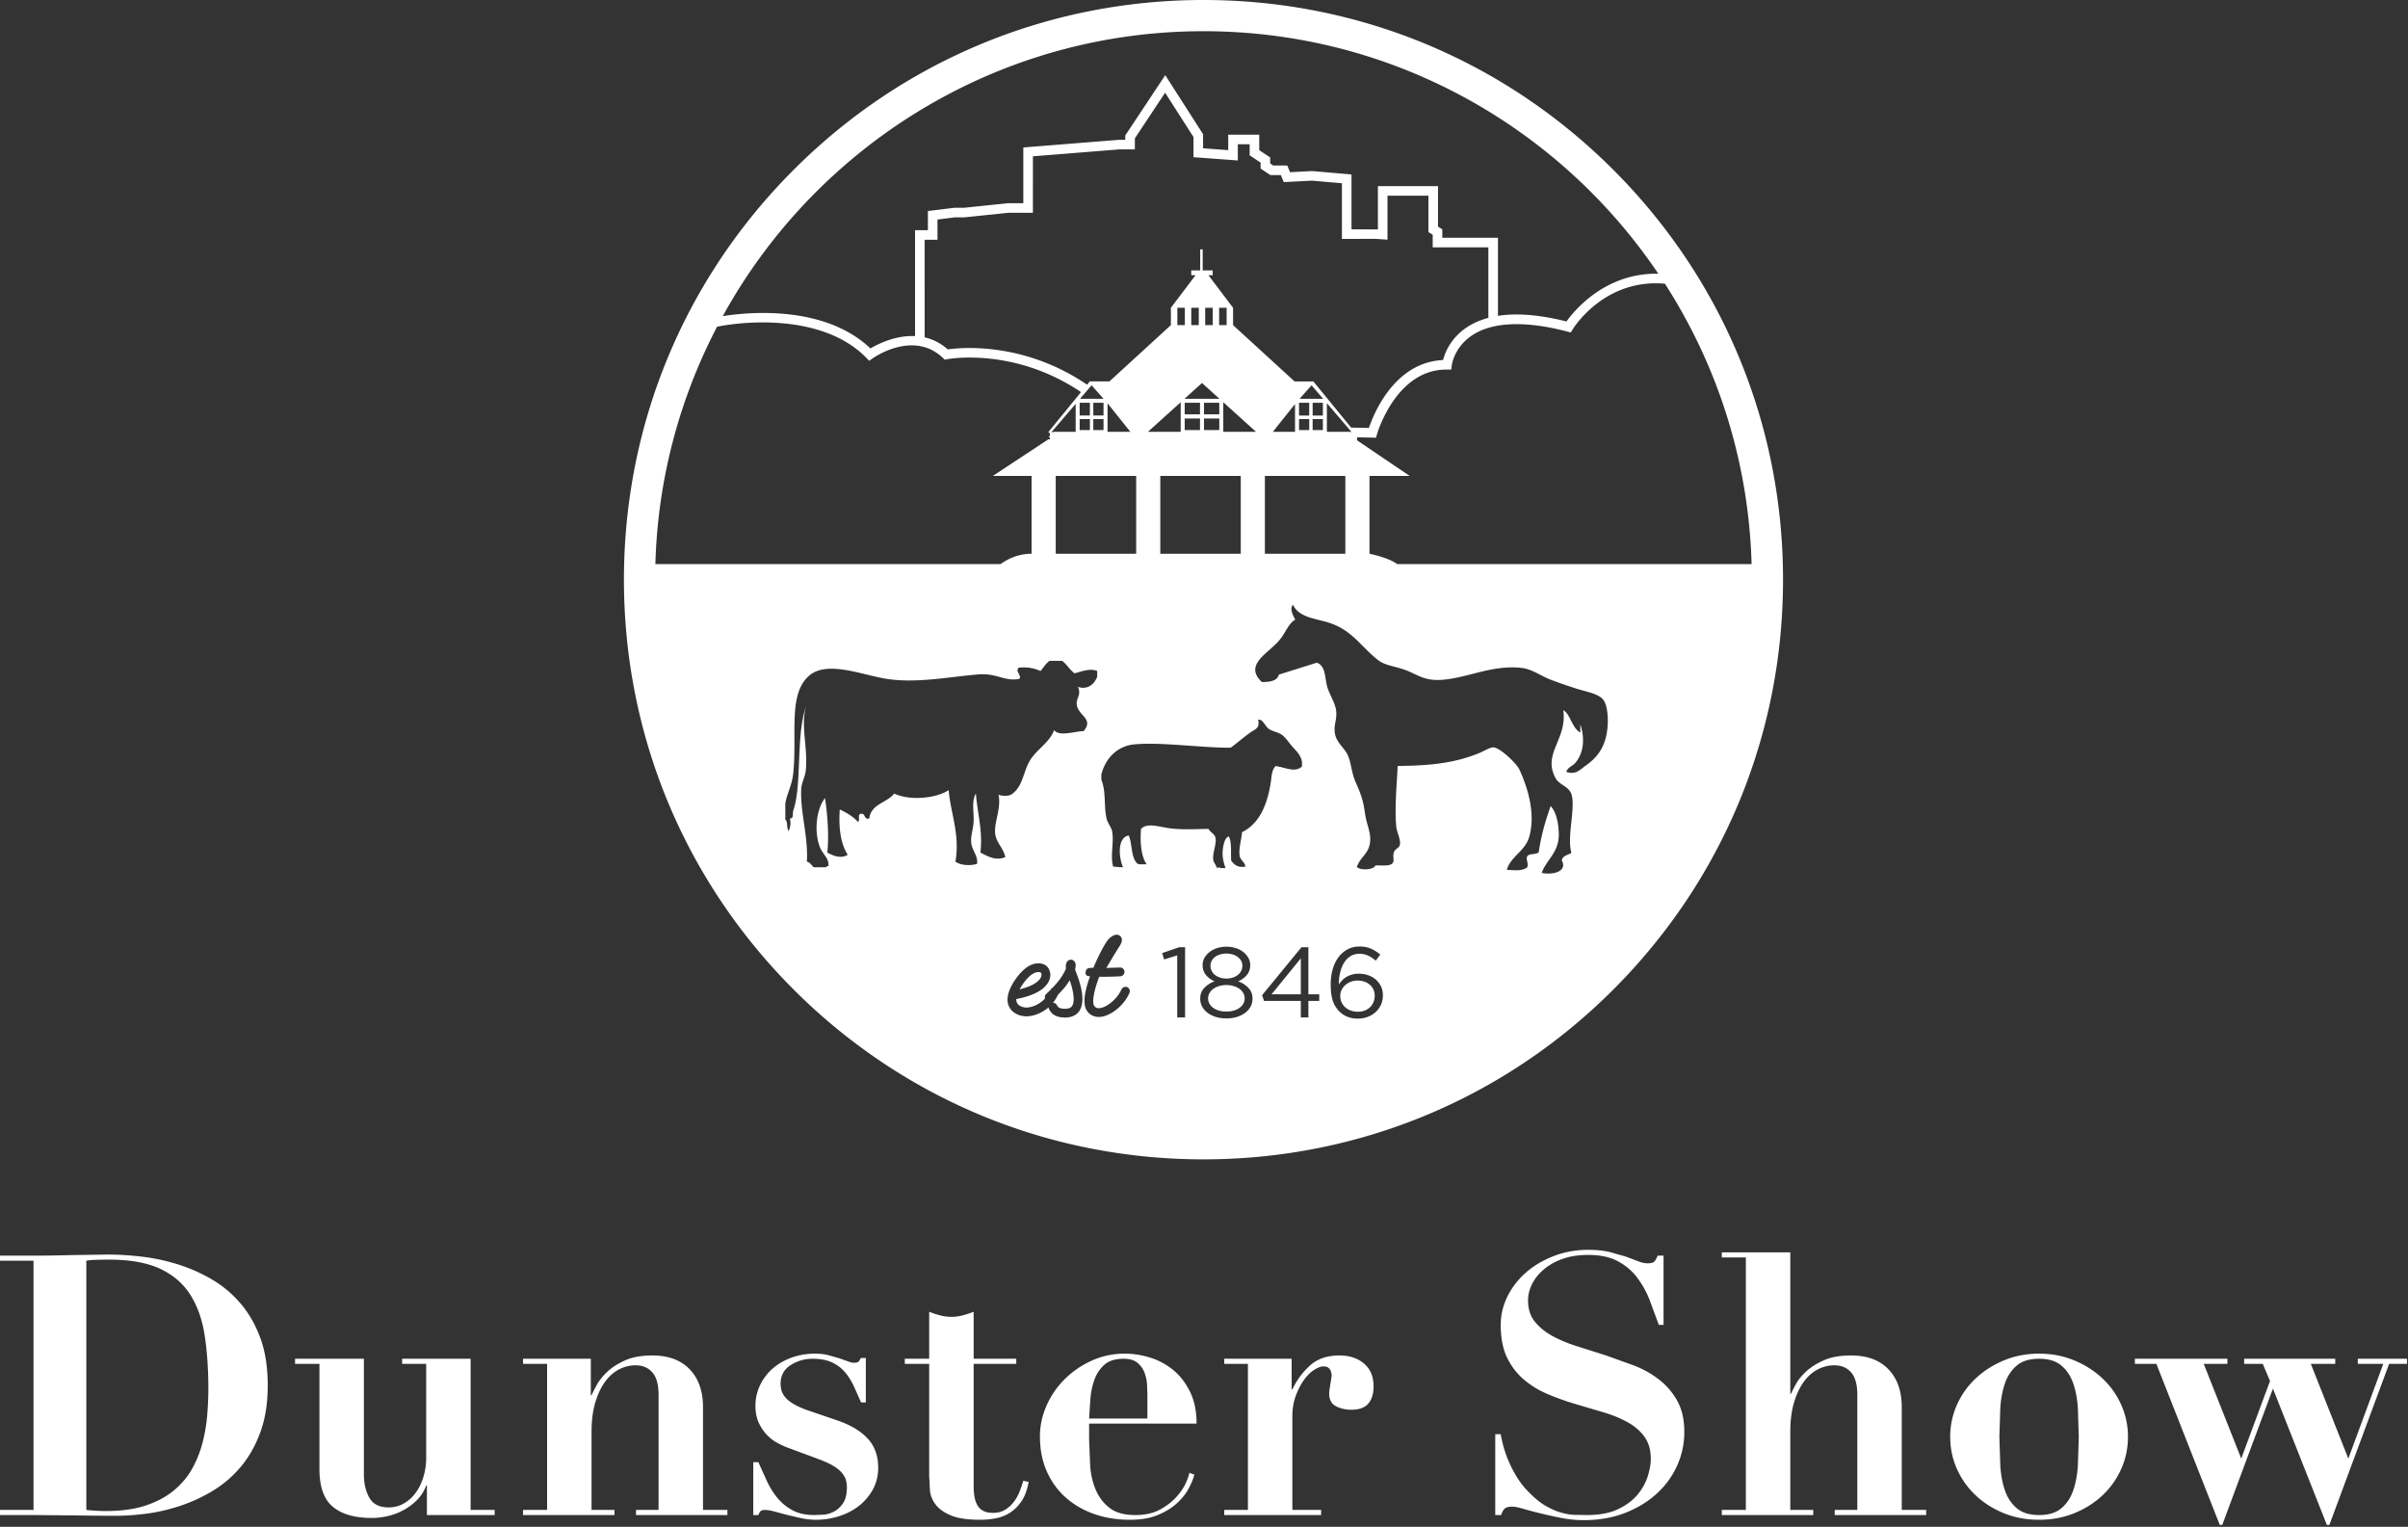
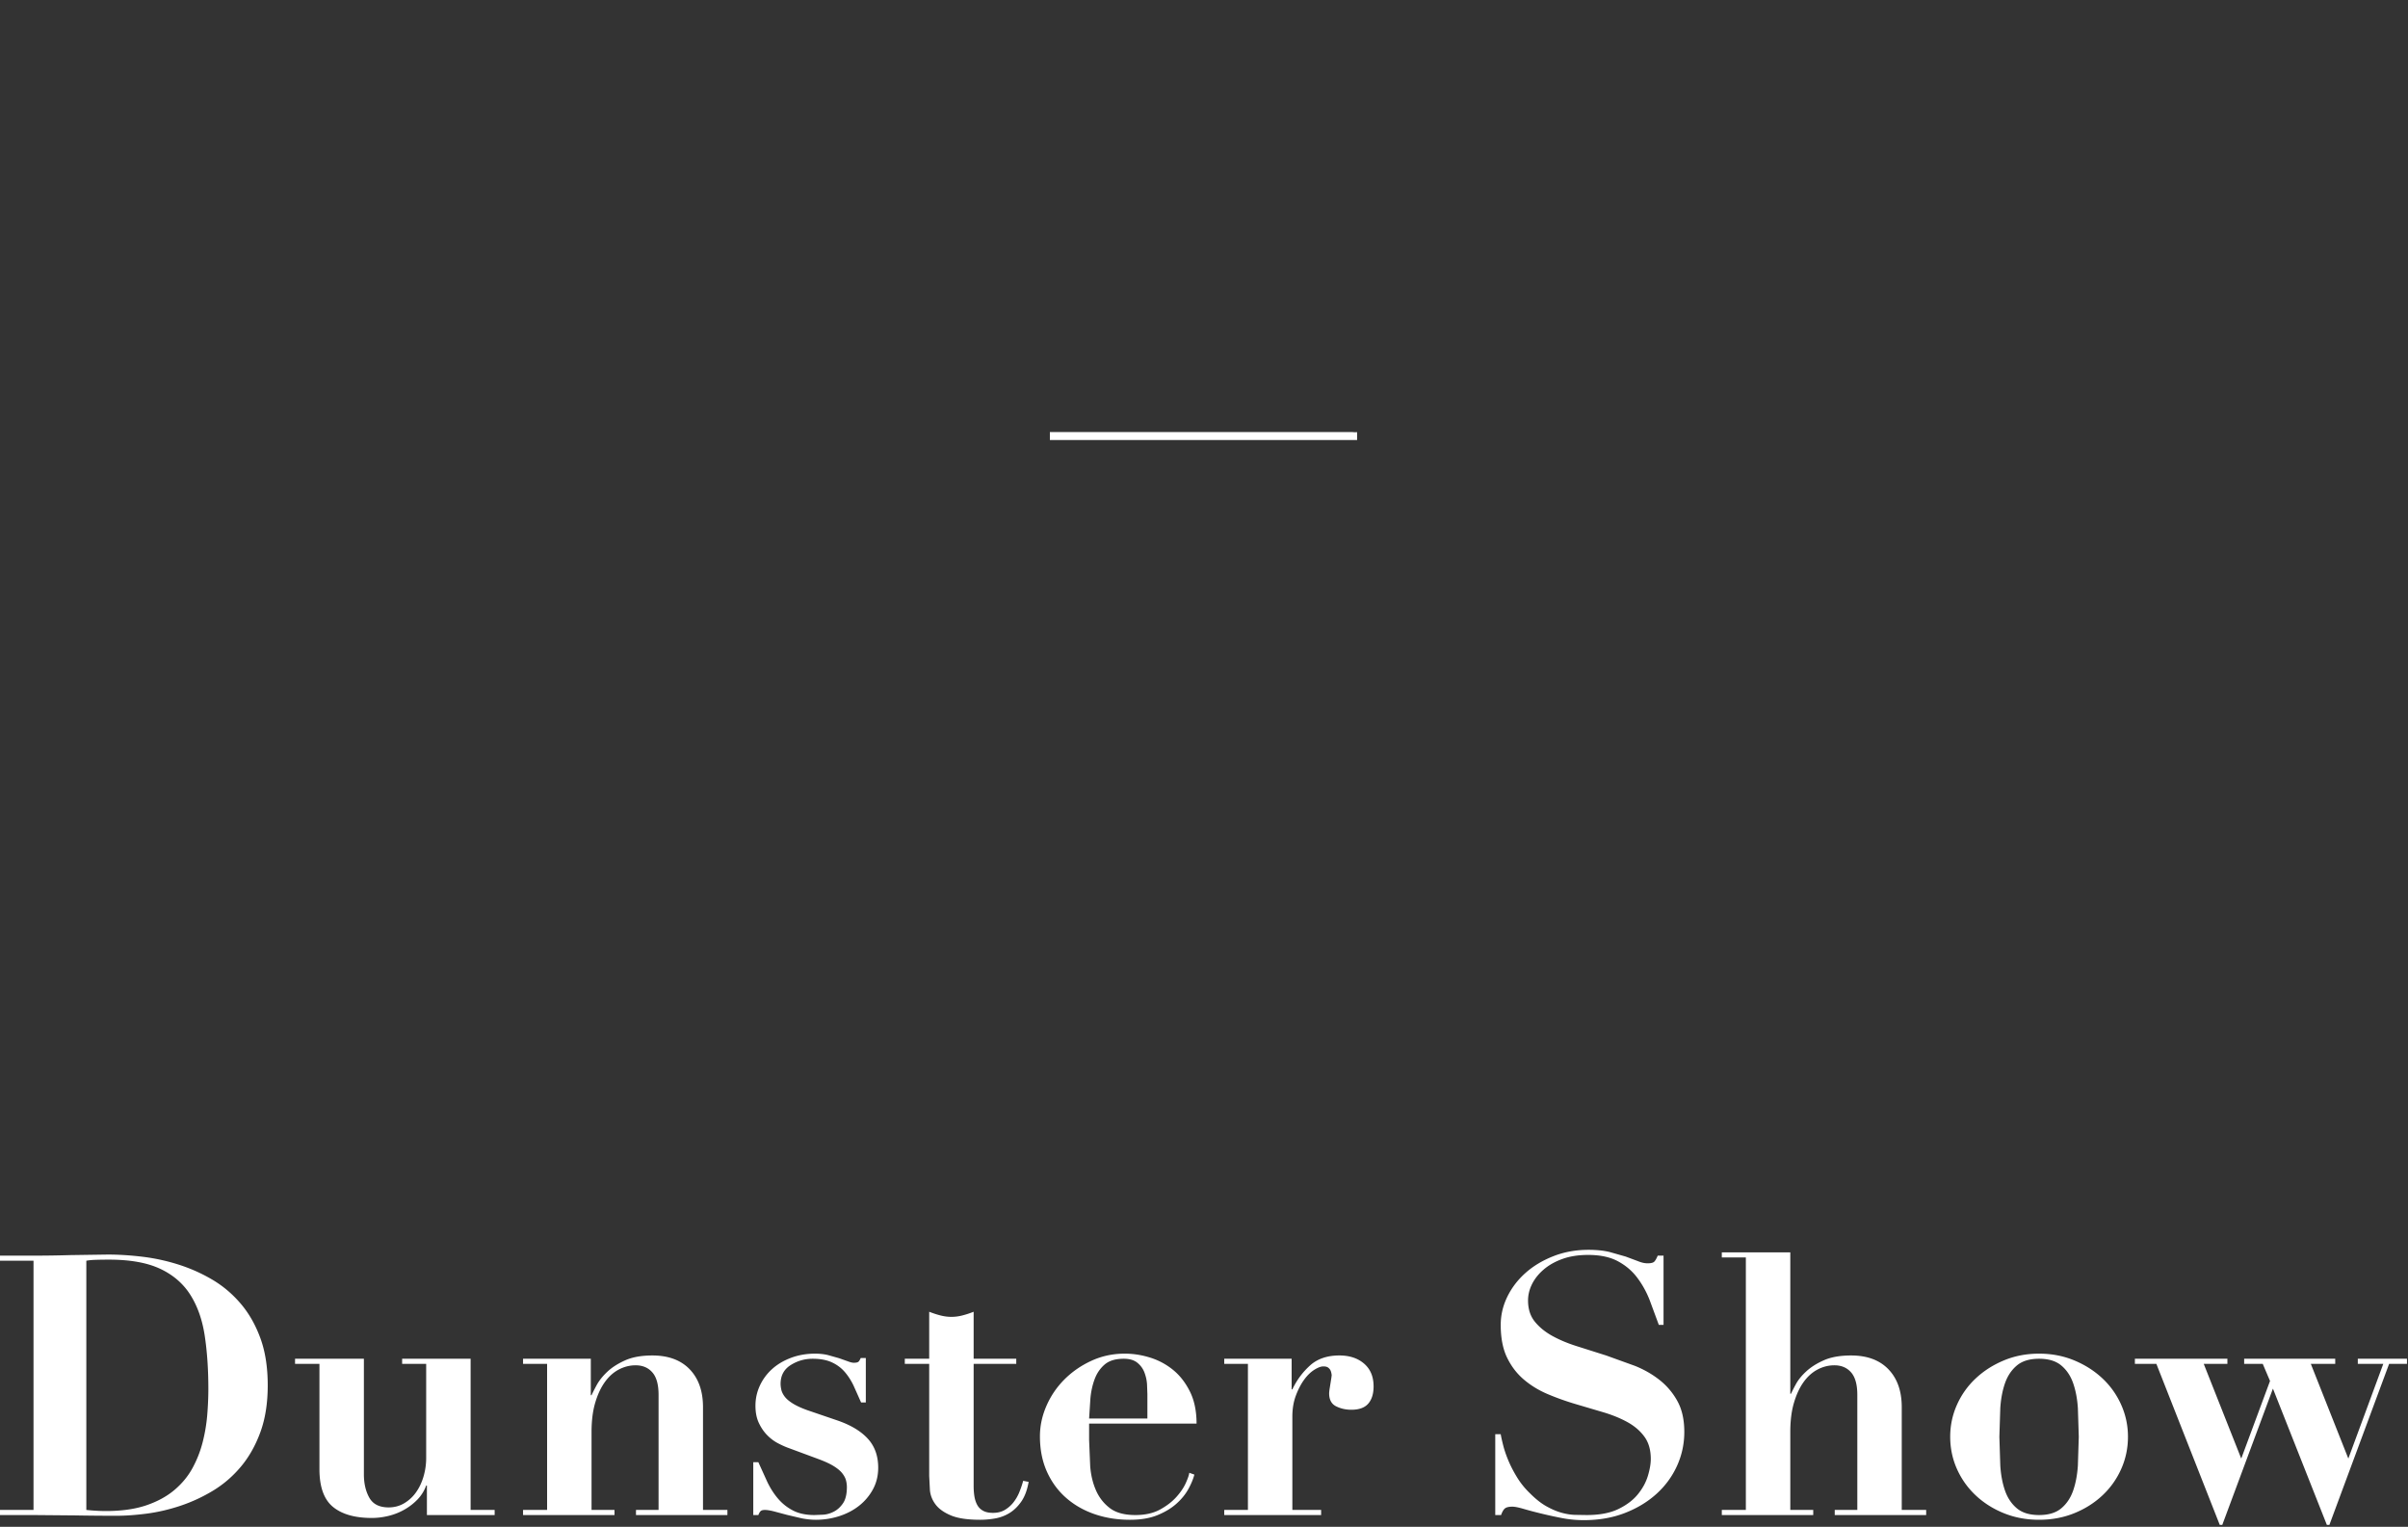
<svg xmlns="http://www.w3.org/2000/svg" width="672" height="426" fill="#fff" fill-rule="evenodd">
  <rect width="100%" height="100%" fill="#333333" stroke="none" />
  <path d="M29.479 421.595c4.406 0 8.166-.523 11.284-1.576s5.742-2.474 7.877-4.269 3.828-3.847 5.083-6.149a31.07 31.07 0 0 0 2.847-7.269 45.99 45.99 0 0 0 1.271-7.625c.204-2.54.306-4.928.306-7.165 0-5.49-.341-10.452-1.017-14.892s-2.018-8.233-4.016-11.385-4.813-5.573-8.438-7.269-8.385-2.543-14.282-2.543c-1.357 0-2.577.019-3.659.053s-1.966.12-2.643.253v69.53c1.964.204 3.762.306 5.387.306h0zM0 351.759v-1.422h9.352c3.456 0 6.913-.052 10.37-.154l10.367-.151c3.049 0 6.267.204 9.657.609a54.84 54.84 0 0 1 10.064 2.187 45.61 45.61 0 0 1 9.454 4.217c2.983 1.761 5.624 4.001 7.929 6.71s4.132 5.929 5.489 9.656 2.034 8.1 2.034 13.114c0 4.947-.68 9.287-2.034 13.011s-3.169 6.948-5.438 9.657-4.864 4.947-7.778 6.708a45.15 45.15 0 0 1-9.097 4.22c-3.151 1.05-6.269 1.78-9.351 2.185s-5.947.611-8.59.611c-3.864 0-7.71-.036-11.538-.104l-11.538-.1H0v-1.424h9.352v-69.53H0zm101.55 27.345v32.224c0 2.576.508 4.761 1.525 6.556s2.811 2.694 5.386 2.694c1.559 0 2.982-.371 4.27-1.118a10.67 10.67 0 0 0 3.304-3c.914-1.257 1.627-2.725 2.135-4.421a18.32 18.32 0 0 0 .763-5.287v-26.227h-6.71v-1.421h19.112v42.185h6.707v1.424h-18.906v-8.234h-.203a10.96 10.96 0 0 1-2.44 3.915c-1.085 1.115-2.322 2.066-3.711 2.845a17.12 17.12 0 0 1-4.421 1.727c-1.56.374-3.086.56-4.576.56-4.744 0-8.369-1.033-10.875-3.1s-3.763-5.573-3.763-10.522v-29.379h-6.809v-1.421h19.212zm51.13 42.185v-40.763h-6.709v-1.422h18.908v10.165h.204c.269-.609.744-1.539 1.421-2.793s1.661-2.493 2.949-3.714 2.949-2.286 4.982-3.201 4.573-1.371 7.622-1.371c4.474 0 7.946 1.288 10.421 3.862s3.71 6.098 3.71 10.572v28.665h6.81v1.424h-25.514v-1.424h6.303v-32.122c0-2.846-.578-4.928-1.73-6.25s-2.71-1.984-4.675-1.984c-1.626 0-3.185.39-4.676 1.171s-2.794 1.947-3.913 3.507-2.017 3.491-2.694 5.793-1.016 5.017-1.016 8.131v21.754h6.404v1.424h-25.516v-1.424h6.709zm58.956-13.316l2.493 5.49c.844 1.764 1.843 3.321 2.998 4.675s2.541 2.459 4.167 3.303 3.624 1.272 5.997 1.272l2.44-.102c1.017-.065 2.016-.358 2.999-.865s1.83-1.285 2.541-2.336 1.069-2.558 1.069-4.526a7.4 7.4 0 0 0-.257-1.878c-.168-.643-.525-1.304-1.066-1.984s-1.34-1.335-2.388-1.98-2.491-1.307-4.322-1.984l-8.234-3.049c-.948-.34-1.965-.797-3.049-1.372s-2.083-1.338-2.998-2.286-1.677-2.085-2.287-3.408-.916-2.897-.916-4.727c0-1.965.407-3.825 1.221-5.589a14.21 14.21 0 0 1 3.404-4.625c1.458-1.322 3.22-2.373 5.287-3.151s4.321-1.171 6.759-1.171c1.287 0 2.492.136 3.609.408l3.051.862 2.439.865c.711.274 1.27.408 1.676.408.745 0 1.221-.134 1.424-.408s.373-.575.507-.915h1.424v12.402h-1.32l-2.086-4.675c-.71-1.492-1.56-2.796-2.539-3.917-.984-1.116-2.188-1.996-3.61-2.639s-3.187-.967-5.285-.967c-2.237 0-4.287.596-6.151 1.78s-2.795 2.932-2.795 5.234c0 .475.067 1.016.203 1.628s.441 1.235.914 1.878 1.22 1.289 2.237 1.931 2.371 1.273 4.067 1.882l8.64 2.95c3.66 1.285 6.439 2.981 8.336 5.08s2.846 4.779 2.846 8.032c0 2.234-.493 4.251-1.475 6.047a14.79 14.79 0 0 1-3.862 4.575c-1.592 1.254-3.441 2.221-5.539 2.898a21.18 21.18 0 0 1-6.507 1.014c-1.22 0-2.542-.134-3.965-.405l-4.117-.967-3.608-.964c-1.085-.272-1.931-.408-2.54-.408-.544 0-.933.102-1.17.306s-.458.577-.662 1.118h-1.423v-14.74h1.423zm50.778-40.964c1.048.269 2.083.408 3.099.408s2.05-.139 3.1-.408a25.26 25.26 0 0 0 3.102-1.017v13.113h11.892v1.421h-11.892v34.056c0 1.016.065 1.965.203 2.845s.389 1.678.761 2.391.915 1.27 1.628 1.675 1.641.609 2.795.609c1.287 0 2.389-.269 3.304-.812a8.75 8.75 0 0 0 2.388-2.083 11.66 11.66 0 0 0 1.678-2.898c.439-1.082.796-2.135 1.066-3.151l1.526.305c-.406 2.305-1.103 4.153-2.084 5.54s-2.101 2.456-3.354 3.204-2.593 1.233-4.016 1.471a24.69 24.69 0 0 1-4.066.355c-3.525 0-6.251-.405-8.184-1.22s-3.352-1.827-4.27-3.047-1.439-2.542-1.575-3.964l-.203-3.964v-31.312h-6.809v-1.421h6.809v-13.113c1.017.406 2.05.745 3.102 1.017m57.789 21.957l-.102-2.746c-.069-1.085-.306-2.169-.712-3.254s-1.067-1.996-1.982-2.743-2.186-1.119-3.812-1.119c-2.305 0-4.083.544-5.337 1.626s-2.186 2.459-2.795 4.118-1.001 3.454-1.169 5.388l-.357 5.539h16.266v-6.809zm-16.266 12.807l.306 7.368c.202 2.477.746 4.714 1.625 6.71s2.169 3.643 3.865 4.931 4.064 1.931 7.115 1.931c2.71 0 4.996-.507 6.86-1.523s3.388-2.187 4.575-3.509 2.066-2.624 2.644-3.912.897-2.237.964-2.848l1.424.509c-.339 1.288-.914 2.66-1.727 4.116s-1.934 2.814-3.355 4.068-3.185 2.305-5.286 3.152-4.642 1.267-7.624 1.267c-3.525 0-6.811-.525-9.86-1.573s-5.71-2.577-7.98-4.576-4.05-4.437-5.337-7.319-1.931-6.151-1.931-9.809c0-2.913.61-5.759 1.83-8.539a23.87 23.87 0 0 1 5.033-7.369c2.138-2.135 4.639-3.862 7.52-5.184s5.981-1.984 9.302-1.984c2.372 0 4.743.374 7.116 1.119a19 19 0 0 1 6.404 3.457c1.896 1.56 3.455 3.574 4.675 6.046s1.83 5.441 1.83 8.898h-29.988v4.573zm56.519-22.669v8.539h.203c1.219-2.573 2.862-4.792 4.93-6.658s4.795-2.796 8.183-2.796c2.846 0 5.149.761 6.914 2.287s2.641 3.642 2.641 6.352c0 2.033-.49 3.627-1.473 4.779s-2.558 1.728-4.727 1.728c-1.558 0-2.984-.319-4.27-.965s-1.931-1.847-1.931-3.608c0-.204.033-.559.1-1.069l.258-1.625.251-1.576.103-.813c-.071-.543-.169-.969-.304-1.272s-.358-.575-.662-.813-.762-.355-1.371-.355c-.679 0-1.528.321-2.544.964s-1.965 1.576-2.845 2.796-1.644 2.694-2.288 4.424-.965 3.676-.965 5.843v26.023h8.029v1.424H341.65v-1.424h6.608v-40.764h-6.608v-1.421h18.806zm58.349 21.043c.133.813.371 1.879.711 3.204.338 1.319.828 2.743 1.472 4.267s1.457 3.083 2.441 4.674 2.187 3.068 3.608 4.422c1.56 1.562 3.065 2.746 4.525 3.559 1.453.815 2.843 1.408 4.165 1.779s2.576.578 3.764.609l3.302.052c3.591 0 6.537-.559 8.843-1.677s4.119-2.491 5.44-4.116 2.253-3.337 2.795-5.135.813-3.37.813-4.727c0-2.508-.593-4.575-1.778-6.2s-2.762-2.982-4.726-4.066-4.204-1.999-6.709-2.746l-7.726-2.284c-2.643-.781-5.221-1.696-7.725-2.747-2.511-1.05-4.745-2.404-6.711-4.065s-3.542-3.711-4.727-6.151-1.777-5.488-1.777-9.149c0-2.709.608-5.32 1.828-7.826s2.915-4.729 5.082-6.66 4.762-3.489 7.778-4.675 6.283-1.779 9.809-1.779c2.234 0 4.201.203 5.897.611l4.472 1.27 3.405 1.27c.981.407 1.881.611 2.696.611.947 0 1.574-.151 1.879-.46.304-.303.624-.862.964-1.675h1.625v19.313h-1.318l-2.593-7.013c-.913-2.305-2.085-4.387-3.507-6.253s-3.218-3.368-5.387-4.523c-2.171-1.15-4.915-1.727-8.236-1.727-2.708 0-5.098.373-7.166 1.118s-3.81 1.727-5.233 2.947-2.51 2.577-3.253 4.066-1.119 3.016-1.119 4.576c0 2.372.625 4.337 1.881 5.895s2.897 2.895 4.928 4.016c2.033 1.116 4.354 2.083 6.966 2.895l8.03 2.543 8.027 2.898c2.612 1.05 4.934 2.388 6.965 4.013a19.23 19.23 0 0 1 4.93 5.898c1.255 2.302 1.884 5.15 1.884 8.537 0 3.321-.681 6.472-2.035 9.454s-3.27 5.591-5.744 7.828-5.422 4.014-8.843 5.336-7.237 1.983-11.438 1.983c-2.1 0-4.185-.204-6.252-.611s-3.998-.828-5.79-1.273a108.17 108.17 0 0 1-4.78-1.267c-1.388-.408-2.425-.611-3.099-.611-.951 0-1.626.154-2.033.457s-.781.933-1.118 1.881h-1.627v-22.566h1.525zm68.41 21.142v-70.445h-6.709v-1.421h19.112v39.438h.205c.268-.609.726-1.505 1.37-2.691s1.61-2.373 2.9-3.559 2.927-2.219 4.927-3.099 4.524-1.322 7.573-1.322c4.473 0 7.945 1.288 10.42 3.862s3.71 6.098 3.71 10.572v28.665h6.814v1.424h-25.516v-1.424h6.301v-32.122c0-2.846-.576-4.928-1.729-6.25s-2.711-1.984-4.676-1.984c-1.626 0-3.185.39-4.674 1.171s-2.796 1.947-3.915 3.507-2.016 3.491-2.691 5.793c-.681 2.304-1.019 5.017-1.019 8.131v21.754h6.403v1.424h-25.515v-1.424h6.709zm88.03-.457c1.493-1.252 2.593-2.895 3.305-4.931.71-2.03 1.153-4.369 1.323-7.011l.252-8.032-.252-7.98c-.17-2.608-.613-4.931-1.323-6.964s-1.812-3.674-3.305-4.928-3.556-1.882-6.199-1.882-4.712.628-6.201 1.882-2.594 2.898-3.303 4.928-1.154 4.356-1.322 6.964l-.254 7.98.254 8.032c.168 2.642.61 4.981 1.322 7.011.709 2.036 1.812 3.679 3.303 4.931s3.559 1.881 6.201 1.881 4.71-.627 6.199-1.881m3.609-41.27c3.018 1.254 5.643 2.931 7.881 5.032s3.982 4.558 5.232 7.369c1.256 2.814 1.884 5.78 1.884 8.895 0 3.185-.628 6.185-1.884 8.997-1.25 2.814-2.998 5.27-5.232 7.368s-4.863 3.763-7.881 4.983-6.286 1.827-9.808 1.827-6.796-.609-9.81-1.827-5.643-2.882-7.877-4.983-3.983-4.554-5.236-7.368-1.879-5.812-1.879-8.997c0-3.115.625-6.081 1.879-8.895a22.64 22.64 0 0 1 5.236-7.369c2.234-2.101 4.862-3.778 7.877-5.032s6.283-1.882 9.81-1.882 6.792.63 9.808 1.882m16.928.964v-1.421H621.6v1.421h-6.608l10.472 26.431 8.031-21.652-2.035-4.779h-5.184v-1.421h25.415v1.421h-6.814l10.473 26.431 9.757-26.431h-7.115v-1.421h13.721v1.421h-4.981l-16.669 44.931h-.71l-15.046-38.017-14.132 38.017h-.71l-17.69-44.931zm-217.57-259.929c-.31 0-.605-.022-.891-.055h-84.333v2.233h85.737v-2.203l-.513.025" />
-   <path d="M389.913 157.383c-2.467-1.843-7.732-2.885-7.732-2.885v-21.715h11.214l-15.089-10.208h-85.738l-15.487 10.208h10.801v21.715c-3.832 0-6.797 1.548-8.643 2.885h-96.345c.669-23.826 6.82-46.3 17.219-66.222 7.176-1.48 29.416-3.819 41.662 8.686l.799.814.93-.659c.464-.327 11.454-7.943 19.643-.123l.506.481.684-.137c.222-.048 18.558-3.474 37.348 9.18l-9.117 11.139.502.443 7.115-8.303v7.86h-6.007l-1.61 1.474h85.738l-.014-.013 4.676.099 1.034.021.283-.996c.05-.181 5.254-18.017 19.358-18.017l.161.002 1.199.005.143-1.19c.025-.2.646-4.947 5.558-8.286 5.65-3.84 14.877-4.232 26.689-1.129l.963.252.52-.849c.368-.606 8.944-14.25 25.749-12.76 14.605 22.697 23.387 49.481 24.194 78.228h-98.906zm-36.92-2.884h22.452v-21.716h-22.452v21.716zm95.281 50.712c-.87 3.986-2.907 6.356-5.595 8.287-1.978 1.423-2.904 2.727-5.593 1.864.468-1.366 1.799-1.567 2.694-2.692 2.166-2.726 2.554-6.543 1.243-10.569v2.28c-2.334-1.19-2.846-5.303-4.767-6.214 1.198 8.131-5.983 12.133-2.072 19.06.996 1.76 3.64 2.189 4.351 4.351 1.241 3.774-1.329 11.867 0 16.369-.938.65-2.435.742-2.694 2.072 1.739 3.279-2.795 4.169-5.593 3.524 1.197-3.542 4.842-5.678 4.767-10.777-.04-2.613-.555-6.068-2.281-7.871-1.394 3.99-2.644 8.129-3.316 12.845-.692.897-3.005.17-3.313 1.449-.293.561.632 1.957 0 2.901-1.746 1.046-3.327.667-5.596.622 1.07-3.791 5.058-5.169 6.216-9.117 1.895-6.45-.347-13.76-2.691-18.853-.834-1.804-5.426-6.121-7.253-6.215-.973-.055-2.666 1.059-4.144 1.655-6.724 2.715-13.526 3.475-22.586 3.524-.233 5.043-.879 11.454-.412 16.783.15 1.724 1.31 3.773 1.036 5.179-.186.949-1.295 1.115-1.66 2.072-.525 1.384.411 2.497-.62 3.315-.993.666-2.978.34-4.559.414-.486 1.285-4.301 1.449-5.181.414.884-2.554 2.903-3.467 3.522-6.01.771-3.146-.747-5.339-1.24-8.91-.556-4.011-1.284-5.666-2.695-8.907-1.065-2.443-1.204-5.312-2.072-7.251-1.138-2.542-3.578-3.608-3.729-7.044-.084-1.909.739-3.36.415-5.594-.32-2.186-1.86-4.403-2.487-6.632-.708-2.511-.366-5.769-2.901-6.63L356.9 188.22c-.487 1.792-2.477 2.08-4.764 2.073-5.271-4.994 2.195-8.119 5.179-12.017 1.634-2.135 2.332-4.333 4.143-5.389-.467-.931-1.71-2.999-.619-4.142 1.734 3.738 6.776 3.829 10.566 5.179 6.058 2.158 8.209 6.264 13.052 10.153 1.794 1.438 3.798 1.626 6.63 2.487 4.224 1.282 5.92 3.528 11.397 3.107 7.238-.558 13.942-4.234 22.171-3.316 2.794.311 5.196 2.117 7.664 3.11 2.239.9 5.27 1.918 7.668 2.692 2.417.78 6.139 1.353 7.458 3.107 1.397 1.863 1.538 6.699.829 9.947h0zm-62.354 72.502c0 .946-.177 1.816-.53 2.605s-.844 1.472-1.477 2.047-1.371 1.026-2.226 1.353-1.774.486-2.757.486c-1.076 0-2.046-.178-2.911-.528a6.65 6.65 0 0 1-2.213-1.445c-.392-.389-.737-.815-1.042-1.28s-.565-.991-.769-1.581c-.203-.596-.36-1.27-.47-2.03s-.167-1.639-.167-2.64v-.057c0-1.482.178-2.867.538-4.155s.891-2.404 1.586-3.347 1.542-1.691 2.543-2.239 2.142-.821 3.418-.821c1.17 0 2.205.199 3.112.593s1.79.946 2.644 1.66l-1.28 1.695c-.724-.611-1.448-1.084-2.169-1.418s-1.529-.5-2.417-.5-1.688.215-2.391.638-1.304 1.016-1.793 1.774-.865 1.654-1.123 2.697-.392 2.195-.392 3.452a8.25 8.25 0 0 1 .907-1.137c.342-.366.744-.682 1.196-.954.458-.269.964-.491 1.534-.658.564-.17 1.202-.254 1.908-.254.909 0 1.774.139 2.589.418s1.534.677 2.145 1.197a5.83 5.83 0 0 1 1.466 1.895c.358.742.541 1.57.541 2.479v.055zm-17.761 1.545h-3.028v4.614h-2.111v-4.614h-10.257l-.556-1.584 11.003-13.397h1.921v13.146h3.028v1.835zm-44.354-124.759h22.456v-21.716h-22.456v21.716zm22.807 77.689c-.143 2.013-.99 4.588-.658 6.587.217 1.304 1.589 1.897 1.581 3.03-2.227.337-3.152-.622-3.951-1.713-.135-2.324.196-5.115-.659-6.718-1.17.31-1.569 2.46-1.714 4.084-.159 1.786.378 3.511.791 4.743h-1.448c-.099-.298-.741-.052-1.056-.132-.129-.856-.811-1.32-.921-2.24-.223-1.836.929-4.289.659-5.928-.222-1.342-1.453-1.586-1.976-2.633-3.35.039-6.883.286-10.539-.133-3.202-.366-6.462-1.729-8.3.133-.305 3.601.021 7.706 1.58 9.88-.835-.043-1.868.111-2.502-.131-1.93-1.542-1.446-5.492-2.504-7.904-3.286.56-2.766 6.34-1.582 8.824-1.051.088-1.814-.118-2.764-.132-.861-3.213.26-6.473-.264-9.748-.199-1.245-1.278-2.35-1.581-3.69-.789-3.484-.094-7.498-1.449-10.799v-1.45c1.1-4.471 4.372-7.979 9.221-8.433 7.523-.703 19.26 1.025 26.875.923 1.675-1.189 3.745-3.062 5.665-4.346 1.293-.866 2.524-1.16 1.975-3.426h.659c1.049.578 1.447 1.977 2.503 2.634 1.135.705 2.588.812 3.689 1.712.936.766 1.729 1.966 2.635 3.032 1.147 1.342 2.407 2.334 2.767 4.347v1.317c-2.116 1.806-4.585.192-7.378-.13-1.113 1.179-1.083 2.976-1.319 4.478-.981 6.278-3.122 11.533-8.035 13.962h0zm2.927 46.429c0 .834-.186 1.589-.554 2.266s-.883 1.257-1.539 1.738-1.429.857-2.318 1.126-1.85.402-2.885.402-1.996-.136-2.884-.402-1.66-.643-2.316-1.126a5.3 5.3 0 0 1-1.541-1.738c-.369-.677-.554-1.422-.554-2.237v-.055c0-1.168.375-2.15 1.123-2.947s1.707-1.409 2.87-1.835c-.445-.203-.868-.446-1.273-.736a5.7 5.7 0 0 1-1.069-.973 4.15 4.15 0 0 1-.72-1.235c-.175-.463-.264-.975-.264-1.532v-.055c0-.757.181-1.447.542-2.069a5.53 5.53 0 0 1 1.446-1.625c.604-.462 1.306-.821 2.114-1.072s1.654-.373 2.539-.373a8.5 8.5 0 0 1 2.543.373c.807.251 1.51.609 2.114 1.072s1.084 1.006 1.445 1.625.541 1.312.541 2.069v.055c0 .557-.086 1.069-.264 1.532a4.24 4.24 0 0 1-.727 1.235c-.306.36-.666.685-1.079.973-.407.29-.836.533-1.283.736 1.145.426 2.096 1.04 2.856 1.835s1.137 1.769 1.137 2.919v.054zm-18.816 5.255h-2.195v-17.316l-3.668 1.139-.53-1.777 4.76-1.641h1.633v19.595zm-15.534-6.825c-.689 1.62-1.929 3.24-3.446 4.479-1.584 1.309-3.274 2.101-4.755 2.205h-.379c-1.411 0-2.62-.656-3.341-1.826-.656-1.066-.794-2.619-.415-4.756.241-1.38.689-2.963 1.345-4.753-.104 0-.241 0-.345-.037-.689-.068-.964-.449-.896-1.139.207-1.377 1.275-1.134 2.171-1.202 1.414-3.379 3.066-6.48 3.963-7.651.723-.93 2.24-2.104 3.375-1.309.208.136.828.653.553 1.688-.104.345-.276.758-.586 1.241-1.344 2.101-2.757 4.515-3.688 6.065l3.721-.102c.691-.071 1.276.444 1.346 1.1.032.69-.449 1.275-1.106 1.346-.205 0-2.067.136-5.338.136h-.621c-.723 1.931-1.241 3.653-1.481 5.066-.379 2.031-.068 2.791.069 2.997.208.345.585.758 1.481.688 2.101-.173 5.032-2.653 6.136-5.203.273-.619.995-.896 1.617-.653.62.274.895.998.62 1.62h0zm-20.571-122.548h22.451v-21.716h-22.451v21.716zm-.443 49.18c-1.238 3.563-5.124 5.518-6.963 8.864-1.712 3.115-1.84 7.115-5.064 9.178-.957.427-2.527.427-3.482 0 .774 3.967-1.256 7.578-.951 10.763.253 2.637 2.108 3.738 2.849 6.647-2.738 1.198-5.264-.386-6.962-1.266.699-6.03-.749-10.278-1.267-16.46-1.287 2.259-.489 5.173-.632 7.914-.115 2.183-.913 3.944-.634 6.013.283 2.107 1.962 3.576 1.583 5.698-2.001.617-4.707.367-6.014-.632 1.28-7.643-1.291-13.236-1.899-19.941-3.481 2.309-10.854 3.022-15.194.948-2.023 2.62-6.441 2.844-6.963 6.962-1.689.426-.844-1.686-2.532-1.266-.751.2.049 1.951-.633 2.218-1.336-1.513-3.154-2.543-5.063-3.482-.371 5.329.29 9.626 2.215 12.661-1.921 1.202-4.143.237-5.699-.633.529-4.556.045-10.792-.632-15.195-2.38 3.015-3.062 8.927-1.583 13.297.795 2.348 2.773 3.413 2.533 5.696-.369-.053-.564.07-.633.316h-3.482c-.618-.542-.959-1.36-1.9-1.581.429-6.897-1.872-13.696-1.582-20.26.077-1.732 1.072-3.327 1.266-5.063.698-6.243-1.601-13.069.205-18.268-3.029 7.843-1.161 22.096-3.687 29.346-.252.725.231 2.272-.949 2.214.322 1.268.162 2.292-.316 3.484-.68-.691-.15-2.594-.951-3.165v-4.43c.338-2.596 1.857-5.036 2.216-8.549 1.1-10.737-1.433-21.581 4.115-26.903 5.038-4.832 15.023-.437 22.156.634 8.288 1.24 17.271-.608 25.322-1.267 5.303-.434 7.152 1.987 11.395 1.267 1.09-.706-1.305-2.245 0-3.167 2.547-.224 4.428.215 6.014.949.832-.962 1.479-2.109 2.532-2.847h3.481c1.34.981 2.14 2.503 3.482 3.482 1.747-.425 4.3-1.525 6.331-.635v1.584c-.805 2.056-2.553 3.724-5.381 2.849 1.057 2.258-.62 3.168-.317 5.064.482 3.026 4.815 3.82 1.9 7.281-2.4-.011-6.877 1.653-8.23-.319h0zm7.023 78.398c-.55.826-1.723 1.827-3.964 1.827-2.858 0-3.893-1.242-4.477-2.344-.084-.169-.121-.343-.129-.515-.422.366-.873.7-1.355.998-1.516.964-3.308 1.516-4.86 1.516-1.584 0-3.789-.69-4.754-2.585-.516-.998-.621-2.168-.31-3.514s1.067-2.895 2.274-4.547c1.517-2.103 3.102-3.412 4.755-3.93 1.86-.551 3.101.139 3.412.345.516.345.896.86 1.102 1.482.241.585.277 1.272.137 1.962-.343 1.654-2.032 4.583-9.406 5.963-.034.416.037.792.207 1.103.448.862 1.654 1.272 2.583 1.272 1.384 0 3.551-.726 5.226-2.532-.128-.435-.023-.934.325-1.257.481-.441.905-.85 1.301-1.245a1.26 1.26 0 0 1 .537-.548c1.908-1.989 2.77-3.401 3.363-4.616.139-.241.242-.481.311-.69 0-.136-.032-.272-.032-.413-.037-.86.205-1.479.653-1.79.482-.348 1.137-.348 1.585.068.62.515.586 1.414.345 2.344.033.206.138.447.241.758 2.033 5.134 2.343 8.787.93 10.888h0zm.104-162.094h2.851v-3.064h-2.851v3.064zm0-4.052h2.851v-3.55h-2.851v3.55zm.098-4.668l3.228-3.767 3.341 3.767H301.4zm3.703 8.72h2.857v-3.064h-2.857v3.064zm0-4.052h2.857v-3.55h-2.857v3.55zm10.395 4.611h-6.421v-8.029l6.421 8.029zm25.882-8.316l9.212 8.316h-9.212v-8.316zm-1.158-21.516h2.094v-4.838h-2.094v4.838zm-3.888 0h2.093v-4.838h-2.093v4.838zm-3.887 0h2.094v-4.838h-2.094v4.838zm-2.952 21.516v8.316h-9.212l9.212-8.316zm-.936-21.516h2.092v-4.838h-2.092v4.838zm6.32 26.053v3.22h-4.267v-7.602h4.267v3.22h-4.264v1.162h4.264zm-4.317-5.5l4.875-4.402 4.875 4.402h-9.75zm5.435 8.72h4.266v-3.219h-4.266v3.219zm-.001-4.383h4.266v-3.219h-4.266v3.219zm25.401-2.871v7.813h-6.219l1.144-1.467 5.075-6.346zm1.119 7.254h2.848v-3.064h-2.848v3.064zm-.001-4.052h2.848v-3.55h-2.848v3.55zm.164-4.668l3.338-3.764 3.226 3.764h-6.564zm3.635 8.72h2.859v-3.064h-2.859v3.064zm.001-4.052h2.859v-3.55h-2.859v3.55zm10.743 3.368l-10.539-12.878h-.524l-.003-.003-.003.003h-4.719L344.109 90.71v-4.838l-6.877-9.088h1.195V75.45h-2.791v-5.875h-.697v5.875h-2.492v1.334h1.196l-6.88 9.088v4.838l-17.159 15.708h-4.949l-.003-.002-.002.002h-.524l-.747.914c-17.741-12.048-35.229-10.373-38.881-9.845-2.07-1.826-4.273-2.861-6.46-3.364V66.895h3.585v-5.652l4.838-.6h2.666l12.258-1.276h6.868V43.612l24.129-1.929h4.325v-3.085l8.441-12.73 7.918 12.359v5.631l12.369.914v-4.523h3.304v3.084l3.051 2.03v1.673l2.724 1.816h2.933l.804 1.96 7.877-.404 8.359.723v15.525l9.447-.003 3.271.213V54.605h11.425v10.156l1.194.716v3.541h15.533v19.67c-2.333.622-4.416 1.543-6.223 2.783-4.392 3.016-5.913 7.026-6.414 8.985-13.567.62-19.347 14.956-20.697 18.949l-4.965-.106zm-.546 1.243h-6.22v-8.055l6.672 7.787c.115.254.207.512.29.78l-.6-.55a4.12 4.12 0 0 1-.194-.03l.052.068zM335.857 8.707c52.795 0 99.422 26.88 126.937 67.668-14.753-.313-23.422 10.229-25.637 13.313-7.466-1.874-13.853-2.387-19.124-1.562V66.342H402.5v-2.38l-1.194-.716V51.929h-16.777v12.084l-7.366-.033V48.677l-10.988-.95-6.168.315-.765-1.866h-3.918l-.858-.572v-1.675l-3.051-2.03v-4.326h-8.656v4.319l-7.017-.519v-3.93l-10.556-16.475-11.154 16.823v1.218l-1.757.002-26.698 2.13v15.55h-4.262l-12.258 1.277h-2.678l-7.432.91v5.341h-3.584v29.55c-5.462-.265-10.428 2.25-12.449 3.446-12.12-11.493-31.631-10.319-39.577-9.254l-1.636.235c26.05-47.336 76.414-79.489 134.156-79.489h0zm114.365 38.665C419.674 16.823 379.058 0 335.857 0S252.04 16.823 221.492 47.372s-47.371 71.163-47.371 114.364 16.822 83.816 47.371 114.365 71.164 47.372 114.365 47.372 83.817-16.826 114.365-47.372 47.37-71.163 47.37-114.365-16.823-83.818-47.37-114.364h0zM345.865 275.879c-.463-.324-1.006-.578-1.631-.763s-1.285-.28-1.991-.28-1.369.094-1.991.28-1.163.439-1.617.763a3.84 3.84 0 0 0-1.087 1.168 2.87 2.87 0 0 0-.405 1.487v.057c0 .499.117.967.35 1.403a3.55 3.55 0 0 0 1.003 1.153c.439.335.97.598 1.599.794s1.349.29 2.148.29 1.513-.096 2.145-.29 1.169-.46 1.605-.794.771-.719 1.003-1.153.348-.904.348-1.403v-.057a2.94 2.94 0 0 0-.392-1.487c-.259-.455-.622-.841-1.087-1.168m-5.343-3.112a5.64 5.64 0 0 0 1.735.264c.614 0 1.192-.089 1.738-.264s1.019-.416 1.416-.721.713-.682.946-1.126.347-.925.347-1.448v-.052a2.78 2.78 0 0 0-.331-1.336c-.222-.407-.533-.765-.933-1.068a4.5 4.5 0 0 0-1.417-.711 6.02 6.02 0 0 0-1.766-.251 6.07 6.07 0 0 0-1.764.251c-.548.167-1.019.4-1.416.695a3.2 3.2 0 0 0-.933 1.071 2.82 2.82 0 0 0-.334 1.349v.052a3.1 3.1 0 0 0 .347 1.448c.233.444.546.82.949 1.126.394.305.867.546 1.416.721m-42.012.729c-.344.588-.723 1.139-1.171 1.722-.588.737-1.281 1.504-2.074 2.307-.392.816-.857 1.577-1.415 2.255.436.002.863.215 1.077.643.241.45.552 1.035 2.308 1.035 1.413 0 1.828-.585 1.931-.758.516-.724.585-2.033.274-3.825-.172-.999-.482-2.138-.93-3.379m-7.893-1.241c.103-.481-.068-.823-.17-.894s-.345-.141-.656-.141a3.1 3.1 0 0 0-.724.105c-.757.243-1.964.93-3.445 2.999-.448.622-.793 1.171-1.103 1.725 4.1-1.001 5.859-2.553 6.098-3.794m72.403 5.168v-10.034l-8.171 10.034zm19.3-2.636a4.52 4.52 0 0 0-1.5-.878c-.585-.214-1.228-.321-1.934-.321-.718 0-1.384.12-1.985.36s-1.116.565-1.542.964a4.3 4.3 0 0 0-.988 1.367 3.79 3.79 0 0 0-.345 1.573v.058c0 .614.118 1.189.361 1.729s.58 1.004 1.014 1.393.953.695 1.554.92 1.265.334 1.989.334 1.372-.115 1.944-.347a4.53 4.53 0 0 0 1.476-.946 4.19 4.19 0 0 0 .944-1.427c.224-.546.334-1.126.334-1.74v-.055c0-.596-.117-1.147-.347-1.659a3.92 3.92 0 0 0-.975-1.325" />
</svg>